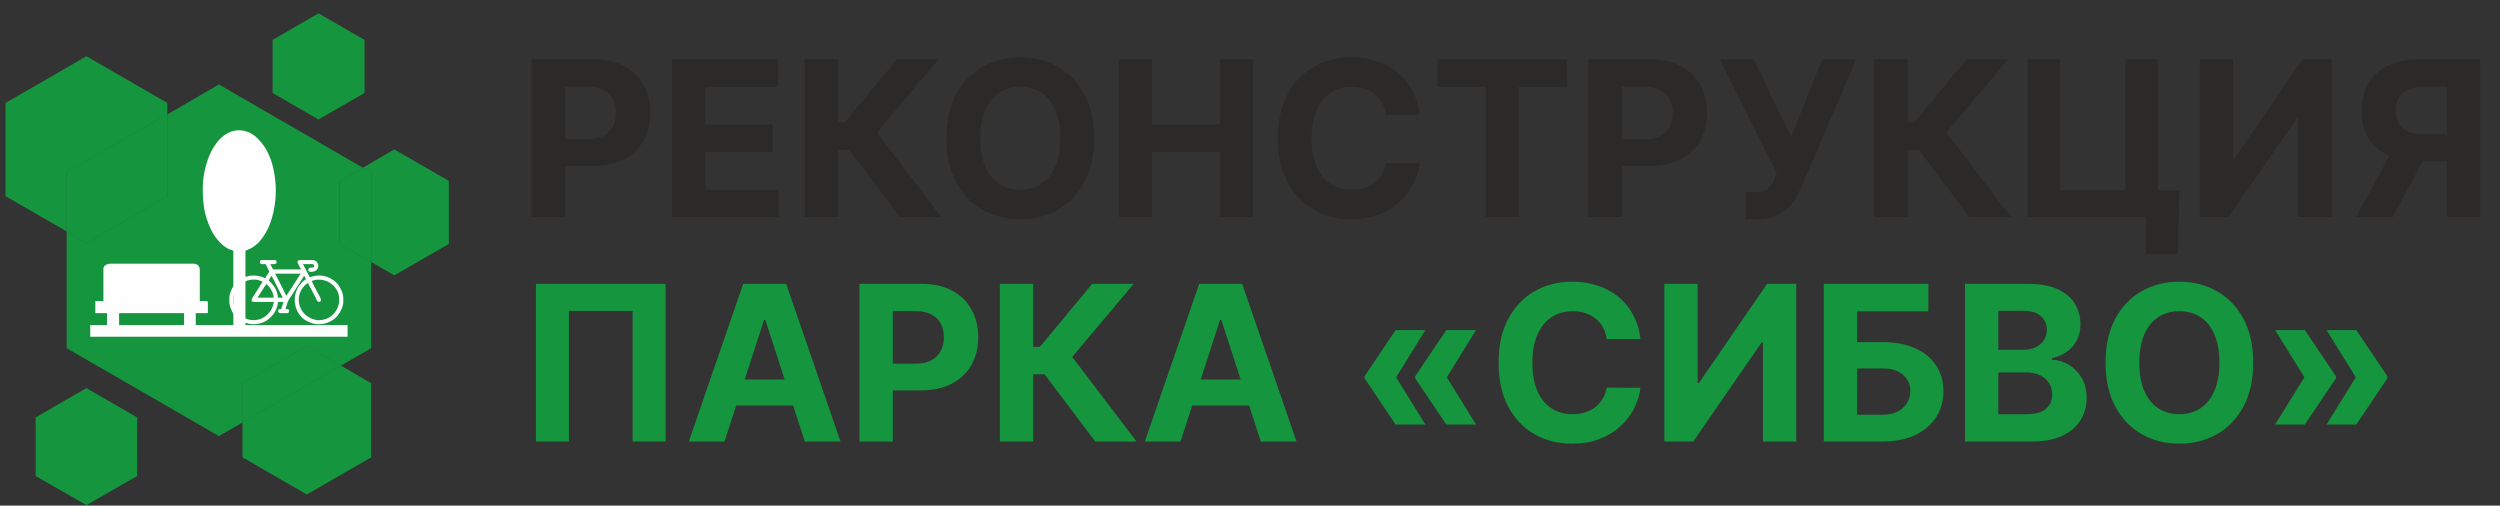
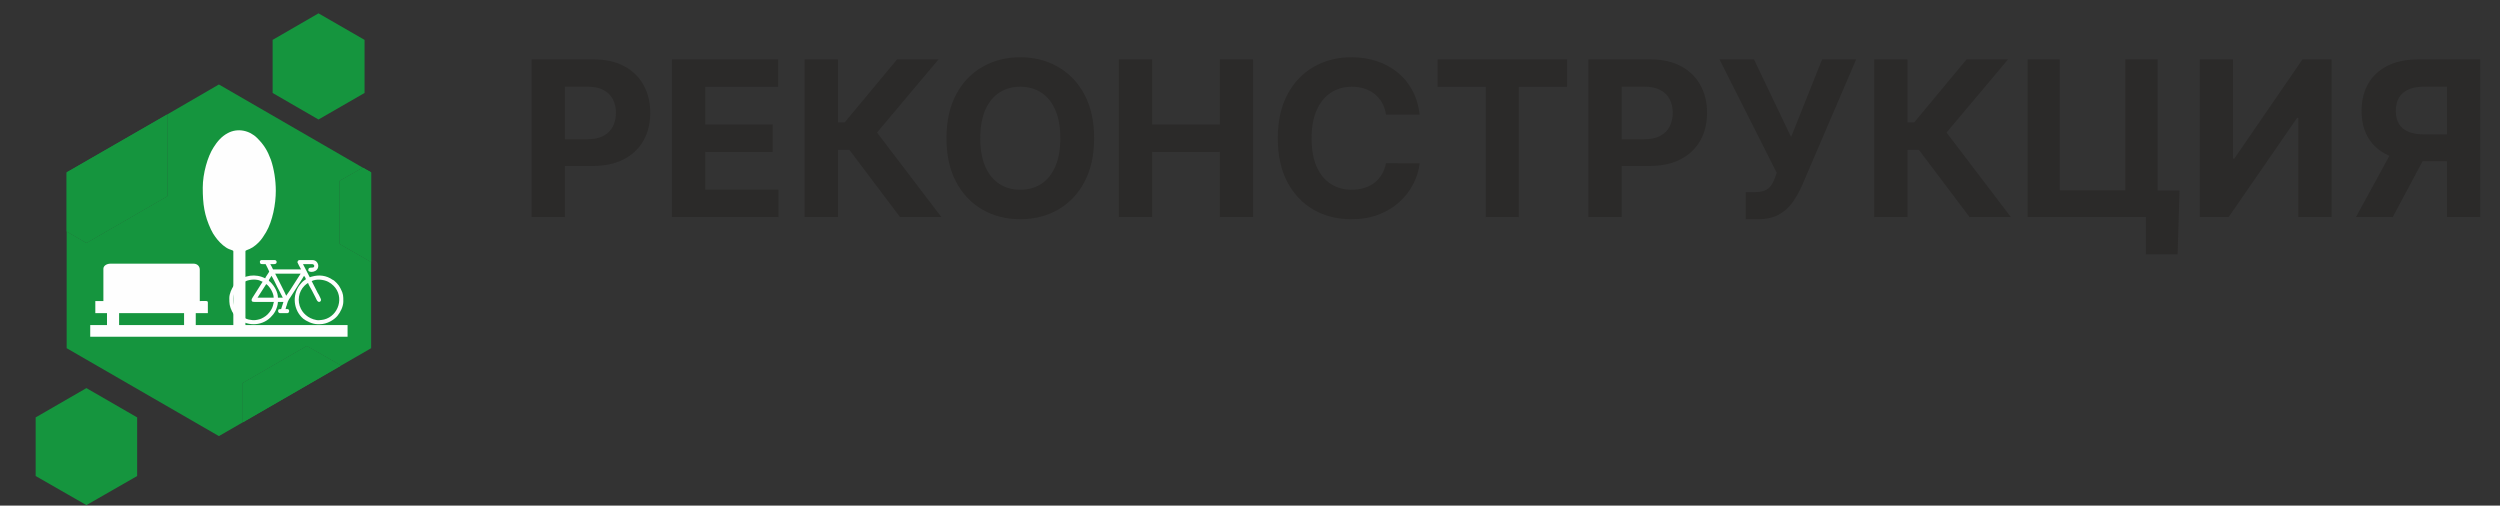
<svg xmlns="http://www.w3.org/2000/svg" width="445" height="90" viewBox="0 0 445 90" fill="none">
  <rect x="0" y="0" width="445" height="90" fill="#333333" stroke="none" />
-   <path d="M29.779 20.365V18.324L15.38 10.009L0.979 18.324V34.916L11.864 41.191V30.683L29.779 20.365Z" fill="#15953E" />
  <path d="M29.779 34.916V20.365L11.864 30.683V41.191L15.38 43.231L29.779 34.916Z" fill="#15953E" />
  <path d="M29.779 34.916V20.365L11.864 30.683V41.191L15.38 43.231L29.779 34.916Z" fill="#15953E" />
-   <path d="M43.159 81.405L54.611 88.019L66.063 81.405V68.214L60.696 65.077L43.159 75.206V81.405Z" fill="#15953E" />
  <path d="M43.159 68.214V75.206L60.696 65.077L54.611 61.6L43.159 68.214Z" fill="#15953E" />
  <path d="M43.159 68.214V75.206L60.696 65.077L54.611 61.6L43.159 68.214Z" fill="#15953E" />
  <path d="M64.891 16.548L56.69 21.272L48.526 16.548V7.099L56.69 2.375L64.891 7.099V16.548Z" fill="#15953E" />
  <path d="M24.413 84.731L15.38 89.909L6.346 84.731V74.299L15.38 69.083L24.413 74.299V84.731Z" fill="#15953E" />
-   <path d="M70.183 26.602L64.589 29.852L66.063 30.683V46.633L70.183 49.014L79.896 43.42V32.195L70.183 26.602Z" fill="#15953E" />
  <path d="M64.589 29.852L60.469 32.195V43.42L66.063 46.633V30.683L64.589 29.852Z" fill="#15953E" />
  <path d="M64.589 29.852L60.469 32.195V43.42L66.063 46.633V30.683L64.589 29.852Z" fill="#15953E" />
  <path d="M60.469 43.42V32.195L64.589 29.852L38.964 15.036L29.779 20.365V34.916L15.38 43.231L11.864 41.191V61.978L38.964 77.625L43.159 75.206V68.214L54.611 61.6L60.696 65.077L66.063 61.978V46.633L60.469 43.42Z" fill="#15953E" />
  <path d="M94.618 38.638V10.575H105.69C107.819 10.575 109.632 10.981 111.13 11.794C112.629 12.598 113.77 13.717 114.556 15.152C115.351 16.577 115.748 18.221 115.748 20.084C115.748 21.948 115.346 23.592 114.542 25.017C113.739 26.443 112.574 27.552 111.048 28.347C109.532 29.142 107.696 29.539 105.54 29.539H98.483V24.785H104.58C105.722 24.785 106.663 24.588 107.403 24.195C108.152 23.793 108.71 23.241 109.075 22.537C109.45 21.825 109.637 21.007 109.637 20.084C109.637 19.153 109.45 18.34 109.075 17.645C108.71 16.942 108.152 16.398 107.403 16.015C106.654 15.622 105.704 15.425 104.553 15.425H100.552V38.638H94.618ZM119.602 38.638V10.575H138.512V15.467H125.535V22.154H137.539V27.046H125.535V33.746H138.567V38.638H119.602ZM160.207 38.638L151.191 26.675H149.163V38.638H143.229V10.575H149.163V21.784H150.355L159.673 10.575H167.058L156.11 23.592L167.565 38.638H160.207ZM194.755 24.606C194.755 27.667 194.175 30.27 193.015 32.417C191.864 34.564 190.293 36.203 188.301 37.336C186.319 38.46 184.09 39.022 181.614 39.022C179.12 39.022 176.882 38.455 174.9 37.323C172.917 36.19 171.351 34.55 170.2 32.403C169.049 30.256 168.473 27.658 168.473 24.606C168.473 21.546 169.049 18.943 170.2 16.796C171.351 14.649 172.917 13.014 174.9 11.89C176.882 10.757 179.12 10.191 181.614 10.191C184.09 10.191 186.319 10.757 188.301 11.89C190.293 13.014 191.864 14.649 193.015 16.796C194.175 18.943 194.755 21.546 194.755 24.606ZM188.74 24.606C188.74 22.624 188.443 20.952 187.849 19.591C187.264 18.23 186.438 17.198 185.369 16.494C184.3 15.791 183.048 15.439 181.614 15.439C180.18 15.439 178.928 15.791 177.86 16.494C176.791 17.198 175.96 18.23 175.366 19.591C174.781 20.952 174.489 22.624 174.489 24.606C174.489 26.589 174.781 28.261 175.366 29.622C175.96 30.983 176.791 32.015 177.86 32.718C178.928 33.422 180.18 33.774 181.614 33.774C183.048 33.774 184.3 33.422 185.369 32.718C186.438 32.015 187.264 30.983 187.849 29.622C188.443 28.261 188.74 26.589 188.74 24.606ZM199.15 38.638V10.575H205.084V22.154H217.128V10.575H223.048V38.638H217.128V27.046H205.084V38.638H199.15ZM252.701 20.4H246.699C246.589 19.623 246.366 18.933 246.028 18.331C245.69 17.718 245.256 17.198 244.726 16.768C244.196 16.339 243.584 16.01 242.89 15.782C242.205 15.553 241.46 15.439 240.656 15.439C239.204 15.439 237.938 15.8 236.86 16.522C235.783 17.234 234.947 18.276 234.353 19.646C233.759 21.007 233.462 22.661 233.462 24.606C233.462 26.607 233.759 28.288 234.353 29.649C234.956 31.01 235.796 32.038 236.874 32.732C237.952 33.426 239.199 33.774 240.615 33.774C241.41 33.774 242.145 33.669 242.821 33.458C243.506 33.248 244.114 32.942 244.644 32.54C245.173 32.129 245.612 31.631 245.959 31.047C246.315 30.462 246.562 29.795 246.699 29.046L252.701 29.073C252.546 30.362 252.157 31.604 251.536 32.801C250.924 33.988 250.097 35.053 249.056 35.993C248.024 36.925 246.79 37.665 245.356 38.213C243.931 38.752 242.319 39.022 240.519 39.022C238.016 39.022 235.778 38.455 233.805 37.323C231.841 36.19 230.288 34.55 229.146 32.403C228.013 30.256 227.447 27.658 227.447 24.606C227.447 21.546 228.022 18.943 229.173 16.796C230.324 14.649 231.886 13.014 233.86 11.89C235.833 10.757 238.053 10.191 240.519 10.191C242.145 10.191 243.652 10.419 245.041 10.876C246.439 11.333 247.677 12 248.754 12.877C249.832 13.745 250.709 14.809 251.385 16.07C252.071 17.33 252.509 18.774 252.701 20.4ZM255.887 15.467V10.575H278.935V15.467H270.343V38.638H264.478V15.467H255.887ZM282.731 38.638V10.575H293.802C295.931 10.575 297.744 10.981 299.242 11.794C300.741 12.598 301.883 13.717 302.668 15.152C303.463 16.577 303.86 18.221 303.86 20.084C303.86 21.948 303.458 23.592 302.654 25.017C301.851 26.443 300.686 27.552 299.16 28.347C297.644 29.142 295.808 29.539 293.652 29.539H286.595V24.785H292.693C293.834 24.785 294.775 24.588 295.515 24.195C296.264 23.793 296.822 23.241 297.187 22.537C297.562 21.825 297.749 21.007 297.749 20.084C297.749 19.153 297.562 18.34 297.187 17.645C296.822 16.942 296.264 16.398 295.515 16.015C294.766 15.622 293.816 15.425 292.665 15.425H288.664V38.638H282.731ZM310.743 39.022V34.198H312.264C313.022 34.198 313.634 34.107 314.1 33.924C314.566 33.733 314.936 33.454 315.21 33.088C315.493 32.714 315.73 32.248 315.922 31.691L316.265 30.773L306.07 10.575H312.209L318.813 24.387L324.336 10.575H330.392L320.718 33.13C320.252 34.171 319.7 35.139 319.06 36.035C318.43 36.93 317.621 37.651 316.635 38.2C315.648 38.748 314.387 39.022 312.853 39.022H310.743ZM350.58 38.638L341.564 26.675H339.536V38.638H333.602V10.575H339.536V21.784H340.728L350.046 10.575H357.431L346.483 23.592L357.938 38.638H350.58ZM387.958 33.897L387.615 45.27H381.97V38.638H379.996V33.897H387.958ZM360.922 38.638V10.575H366.623V33.87H378.297V10.575H384.066V38.638H360.922ZM391.558 10.575H397.478V28.224H397.711L409.838 10.575H415.031V38.638H409.098V20.975H408.892L396.697 38.638H391.558V10.575ZM441.474 38.638H435.554V15.425H431.553C430.411 15.425 429.461 15.595 428.703 15.932C427.954 16.261 427.392 16.746 427.018 17.385C426.643 18.024 426.456 18.81 426.456 19.742C426.456 20.665 426.643 21.436 427.018 22.058C427.392 22.679 427.954 23.145 428.703 23.455C429.452 23.766 430.393 23.921 431.526 23.921H437.966V28.69H430.567C428.42 28.69 426.584 28.334 425.058 27.621C423.533 26.909 422.368 25.885 421.564 24.552C420.76 23.209 420.358 21.605 420.358 19.742C420.358 17.887 420.751 16.275 421.537 14.905C422.331 13.525 423.478 12.461 424.976 11.712C426.483 10.954 428.297 10.575 430.416 10.575H441.474V38.638ZM426.333 25.867H432.732L425.908 38.638H419.358L426.333 25.867Z" fill="#2B2A29" />
-   <path d="M118.475 50.524V78.588H112.61V55.348H101.264V78.588H95.4V50.524H118.475ZM128.961 78.588H122.603L132.291 50.524H139.937L149.611 78.588H143.253L136.224 56.937H136.004L128.961 78.588ZM128.564 67.557H143.582V72.188H128.564V67.557ZM152.989 78.588V50.524H164.061C166.189 50.524 168.003 50.931 169.501 51.744C170.999 52.548 172.141 53.667 172.927 55.101C173.721 56.526 174.119 58.17 174.119 60.034C174.119 61.898 173.717 63.542 172.913 64.967C172.109 66.392 170.944 67.502 169.419 68.297C167.902 69.092 166.066 69.489 163.91 69.489H156.853V64.734H162.951C164.093 64.734 165.034 64.538 165.774 64.145C166.523 63.743 167.08 63.19 167.445 62.487C167.82 61.774 168.007 60.957 168.007 60.034C168.007 59.102 167.82 58.289 167.445 57.595C167.08 56.892 166.523 56.348 165.774 55.964C165.025 55.572 164.075 55.375 162.924 55.375H158.922V78.588H152.989ZM194.95 78.588L185.934 66.625H183.906V78.588H177.973V50.524H183.906V61.733H185.098L194.416 50.524H201.802L190.853 63.542L202.309 78.588H194.95ZM210.13 78.588H203.772L213.459 50.524H221.106L230.78 78.588H224.422L217.392 56.937H217.173L210.13 78.588ZM209.732 67.557H224.751V72.188H209.732V67.557ZM253.722 75.573H248.432L242.897 67.351V67.077H248.46L253.722 75.573ZM253.722 58.746L248.46 67.242H242.897V66.968L248.432 58.746H253.722ZM262.738 75.573H257.449L251.913 67.351V67.077H257.476L262.738 75.573ZM262.738 58.746L257.476 67.242H251.913V66.968L257.449 58.746H262.738ZM292.004 60.349H286.002C285.893 59.573 285.669 58.883 285.331 58.28C284.993 57.668 284.559 57.147 284.029 56.718C283.499 56.289 282.887 55.96 282.193 55.731C281.508 55.503 280.763 55.389 279.959 55.389C278.507 55.389 277.241 55.75 276.164 56.471C275.086 57.184 274.25 58.225 273.656 59.596C273.062 60.957 272.765 62.61 272.765 64.556C272.765 66.557 273.062 68.237 273.656 69.599C274.259 70.96 275.099 71.987 276.177 72.682C277.255 73.376 278.502 73.723 279.918 73.723C280.713 73.723 281.448 73.618 282.124 73.408C282.809 73.198 283.417 72.892 283.947 72.49C284.477 72.079 284.915 71.581 285.262 70.996C285.618 70.412 285.865 69.745 286.002 68.996L292.004 69.023C291.849 70.311 291.46 71.553 290.839 72.75C290.227 73.938 289.4 75.002 288.359 75.943C287.327 76.875 286.093 77.615 284.659 78.163C283.234 78.702 281.622 78.971 279.822 78.971C277.319 78.971 275.081 78.405 273.108 77.272C271.144 76.139 269.591 74.5 268.449 72.353C267.316 70.206 266.75 67.607 266.75 64.556C266.75 61.496 267.325 58.892 268.476 56.745C269.627 54.599 271.189 52.963 273.163 51.84C275.136 50.707 277.356 50.141 279.822 50.141C281.448 50.141 282.956 50.369 284.344 50.826C285.742 51.282 286.98 51.949 288.058 52.826C289.136 53.694 290.012 54.758 290.688 56.019C291.374 57.28 291.812 58.723 292.004 60.349ZM296.259 50.524H302.178V68.174H302.411L314.538 50.524H319.732V78.588H313.798V60.925H313.593L301.397 78.588H296.259V50.524ZM324.634 78.588V50.524H343.256V55.416H330.567V60.897H335.13C337.35 60.897 339.264 61.258 340.872 61.98C342.489 62.692 343.735 63.702 344.612 65.008C345.489 66.314 345.928 67.854 345.928 69.626C345.928 71.389 345.489 72.947 344.612 74.299C343.735 75.641 342.489 76.692 340.872 77.45C339.264 78.209 337.35 78.588 335.13 78.588H324.634ZM330.567 73.819H335.13C336.19 73.819 337.085 73.627 337.816 73.244C338.547 72.851 339.099 72.335 339.474 71.695C339.858 71.046 340.049 70.339 340.049 69.571C340.049 68.457 339.625 67.516 338.775 66.748C337.935 65.972 336.72 65.584 335.13 65.584H330.567V73.819ZM349.768 78.588V50.524H361.004C363.069 50.524 364.791 50.83 366.17 51.442C367.55 52.054 368.587 52.904 369.281 53.991C369.975 55.069 370.322 56.312 370.322 57.718C370.322 58.815 370.103 59.778 369.665 60.61C369.226 61.432 368.623 62.108 367.856 62.638C367.098 63.158 366.23 63.528 365.252 63.748V64.022C366.321 64.067 367.321 64.369 368.253 64.926C369.194 65.483 369.957 66.264 370.542 67.269C371.126 68.265 371.419 69.452 371.419 70.832C371.419 72.321 371.049 73.65 370.309 74.819C369.578 75.98 368.495 76.898 367.061 77.574C365.627 78.25 363.859 78.588 361.758 78.588H349.768ZM355.701 73.737H360.539C362.192 73.737 363.398 73.422 364.156 72.791C364.914 72.152 365.293 71.302 365.293 70.243C365.293 69.466 365.106 68.781 364.732 68.187C364.357 67.593 363.823 67.127 363.128 66.79C362.443 66.451 361.626 66.282 360.676 66.282H355.701V73.737ZM355.701 62.268H360.1C360.913 62.268 361.635 62.126 362.265 61.843C362.905 61.55 363.407 61.139 363.772 60.61C364.147 60.08 364.334 59.445 364.334 58.705C364.334 57.691 363.973 56.873 363.252 56.252C362.539 55.631 361.525 55.32 360.21 55.32H355.701V62.268ZM401.068 64.556C401.068 67.616 400.488 70.22 399.328 72.367C398.177 74.513 396.605 76.153 394.614 77.286C392.632 78.409 390.403 78.971 387.927 78.971C385.433 78.971 383.195 78.405 381.213 77.272C379.23 76.139 377.664 74.5 376.513 72.353C375.362 70.206 374.786 67.607 374.786 64.556C374.786 61.496 375.362 58.892 376.513 56.745C377.664 54.599 379.23 52.963 381.213 51.84C383.195 50.707 385.433 50.141 387.927 50.141C390.403 50.141 392.632 50.707 394.614 51.84C396.605 52.963 398.177 54.599 399.328 56.745C400.488 58.892 401.068 61.496 401.068 64.556ZM395.052 64.556C395.052 62.574 394.756 60.902 394.162 59.541C393.577 58.18 392.75 57.147 391.682 56.444C390.613 55.74 389.361 55.389 387.927 55.389C386.493 55.389 385.241 55.74 384.172 56.444C383.104 57.147 382.272 58.18 381.679 59.541C381.094 60.902 380.802 62.574 380.802 64.556C380.802 66.538 381.094 68.21 381.679 69.571C382.272 70.932 383.104 71.965 384.172 72.668C385.241 73.371 386.493 73.723 387.927 73.723C389.361 73.723 390.613 73.371 391.682 72.668C392.75 71.965 393.577 70.932 394.162 69.571C394.756 68.21 395.052 66.538 395.052 64.556ZM404.97 75.573L410.232 67.077H415.795V67.351L410.259 75.573H404.97ZM404.97 58.746H410.259L415.795 66.968V67.242H410.232L404.97 58.746ZM414.123 75.573L419.385 67.077H424.949V67.351L419.413 75.573H414.123ZM414.123 58.746H419.413L424.949 66.968V67.242H419.385L414.123 58.746Z" fill="#15953E" />
  <path fill-rule="evenodd" clip-rule="evenodd" d="M47.392 50.564C47.997 50.98 48.715 52.151 48.715 52.983H45.842L47.392 50.564ZM44.784 53.361C44.784 53.776 45.049 53.739 45.502 53.739H48.753C48.639 53.965 48.677 54.683 47.959 55.59C47.543 56.12 47.127 56.422 46.485 56.724C46.145 56.876 45.427 57.027 45.011 56.989C44.671 56.913 44.52 56.951 44.255 56.876C42.139 56.346 40.929 53.89 41.798 51.962C42.025 51.546 42.214 51.206 42.517 50.904C42.819 50.602 43.121 50.337 43.537 50.148C44.255 49.77 45.276 49.657 46.107 49.883C46.334 49.959 46.561 50.11 46.749 50.148L45.238 52.529C45.162 52.68 44.784 53.172 44.784 53.361ZM55.48 50.035C56.312 49.619 57.559 49.732 58.391 50.148C58.768 50.337 59.071 50.564 59.373 50.866C61.339 52.831 60.28 56.233 57.672 56.876C57.37 56.951 57.181 56.951 56.841 56.989C56.274 57.065 55.329 56.724 54.838 56.384C54.271 56.006 53.855 55.553 53.553 54.948C52.872 53.587 53.137 51.924 54.195 50.866C54.346 50.715 54.649 50.45 54.838 50.375C54.913 50.677 55.329 51.357 55.518 51.698L56.198 53.02C56.312 53.247 56.463 53.739 56.803 53.739C56.992 53.739 57.143 53.587 57.143 53.361C57.143 53.209 56.841 52.68 56.765 52.491C56.69 52.34 56.614 52.264 56.538 52.113C56.463 51.924 56.387 51.811 56.312 51.66L55.48 50.035ZM47.846 49.959C47.883 49.657 48.224 49.392 48.299 49.09C48.45 49.203 49.244 50.828 49.32 51.017L50.34 52.983H49.471C49.471 51.962 48.828 50.904 48.148 50.224C48.035 50.11 47.883 50.035 47.846 49.959ZM48.98 48.712H53.515L51.625 51.66C51.512 51.849 51.398 51.962 51.285 52.151L50.945 52.642C50.907 52.453 49.093 48.938 48.98 48.712ZM46.258 46.557C46.258 47.124 46.561 47.011 47.279 47.011C47.354 47.162 47.921 48.258 47.921 48.334C47.921 48.447 47.241 49.316 47.203 49.543C45.502 48.674 43.461 48.938 42.101 50.261C41.987 50.337 41.95 50.413 41.874 50.526C41.761 50.639 41.723 50.677 41.647 50.791C41.231 51.357 40.816 52.302 40.816 53.058C40.816 54.079 40.853 54.494 41.307 55.439L41.609 55.931C41.798 56.157 41.874 56.271 42.101 56.46C43.726 58.123 46.523 58.123 48.148 56.498C48.526 56.12 48.753 55.855 49.017 55.364C49.206 54.986 49.471 54.305 49.471 53.739H50.453L50.038 55.024C49.546 55.024 49.509 55.061 49.509 55.439C49.509 55.59 49.698 55.742 49.849 55.742H51.134C51.474 55.742 51.587 55.25 51.323 55.061C51.209 54.986 51.02 55.024 50.831 55.024C50.869 54.872 50.907 54.721 50.945 54.57C51.02 54.419 51.058 54.305 51.096 54.117C51.209 53.776 51.247 53.587 51.436 53.285C51.587 53.058 51.739 52.869 51.89 52.605C52.154 52.151 54.082 49.241 54.12 49.09C54.233 49.203 54.422 49.543 54.46 49.694C54.384 49.77 54.309 49.808 54.195 49.883C53.893 50.072 53.515 50.488 53.326 50.753C51.965 52.567 52.23 55.212 53.968 56.724C54.498 57.14 55.594 57.707 56.538 57.707H56.954C58.202 57.707 59.449 56.951 60.053 56.233C60.62 55.553 61.112 54.532 61.112 53.663V53.625C61.112 52.718 61.112 52.302 60.658 51.433C60.545 51.206 60.431 51.017 60.28 50.791C59.978 50.413 59.902 50.337 59.524 49.997C59.449 49.921 59.335 49.846 59.222 49.808C58.088 49.014 56.803 48.863 55.48 49.241C55.329 49.279 55.291 49.316 55.14 49.354L53.931 47.011H55.594C55.745 47.049 55.934 47.124 55.934 47.313C55.934 47.994 54.876 47.238 54.876 48.107C54.876 48.598 56.652 48.561 56.652 47.313C56.652 47.049 56.501 46.746 56.349 46.595C56.198 46.444 55.972 46.293 55.631 46.293H53.288C53.099 46.293 52.948 46.482 52.948 46.709C52.948 46.784 53.515 47.805 53.59 47.956H48.602C48.526 47.729 48.224 47.238 48.11 47.011C48.677 47.011 49.244 47.124 49.244 46.633C49.244 46.444 49.093 46.293 48.904 46.293H46.523C46.409 46.293 46.258 46.444 46.258 46.557Z" fill="#FEFEFE" />
  <path d="M32.765 55.742H21.2V57.858H32.765V55.742ZM49.093 33.972C49.093 36.315 48.526 39.339 47.354 41.342C46.976 41.947 46.598 42.589 46.069 43.118C45.729 43.458 45.389 43.761 44.973 44.025C44.217 44.517 43.688 44.479 43.688 44.743V57.858H61.868V59.937H16.06V57.858H19.046V55.742H16.967V53.587H18.403V47.843C18.403 47.276 19.046 46.935 19.65 46.935H34.466C35.071 46.935 35.562 47.351 35.562 47.994V53.587C36.469 53.587 36.998 53.474 36.998 53.814V55.742H34.844V57.858H41.534V44.743C41.534 44.479 41.005 44.554 40.249 44.063C39.531 43.609 38.775 42.816 38.283 42.098C38.17 41.909 38.019 41.72 37.906 41.531C37.792 41.266 37.679 41.115 37.565 40.888C36.356 38.318 36.091 36.315 36.091 33.405C36.091 30.872 36.961 27.849 38.019 26.224C38.661 25.203 39.455 24.258 40.551 23.691C42.29 22.747 44.406 23.2 45.767 24.561C47.014 25.808 47.619 26.828 48.224 28.453C48.791 30.116 49.093 32.12 49.093 33.972Z" fill="#FEFEFE" />
</svg>